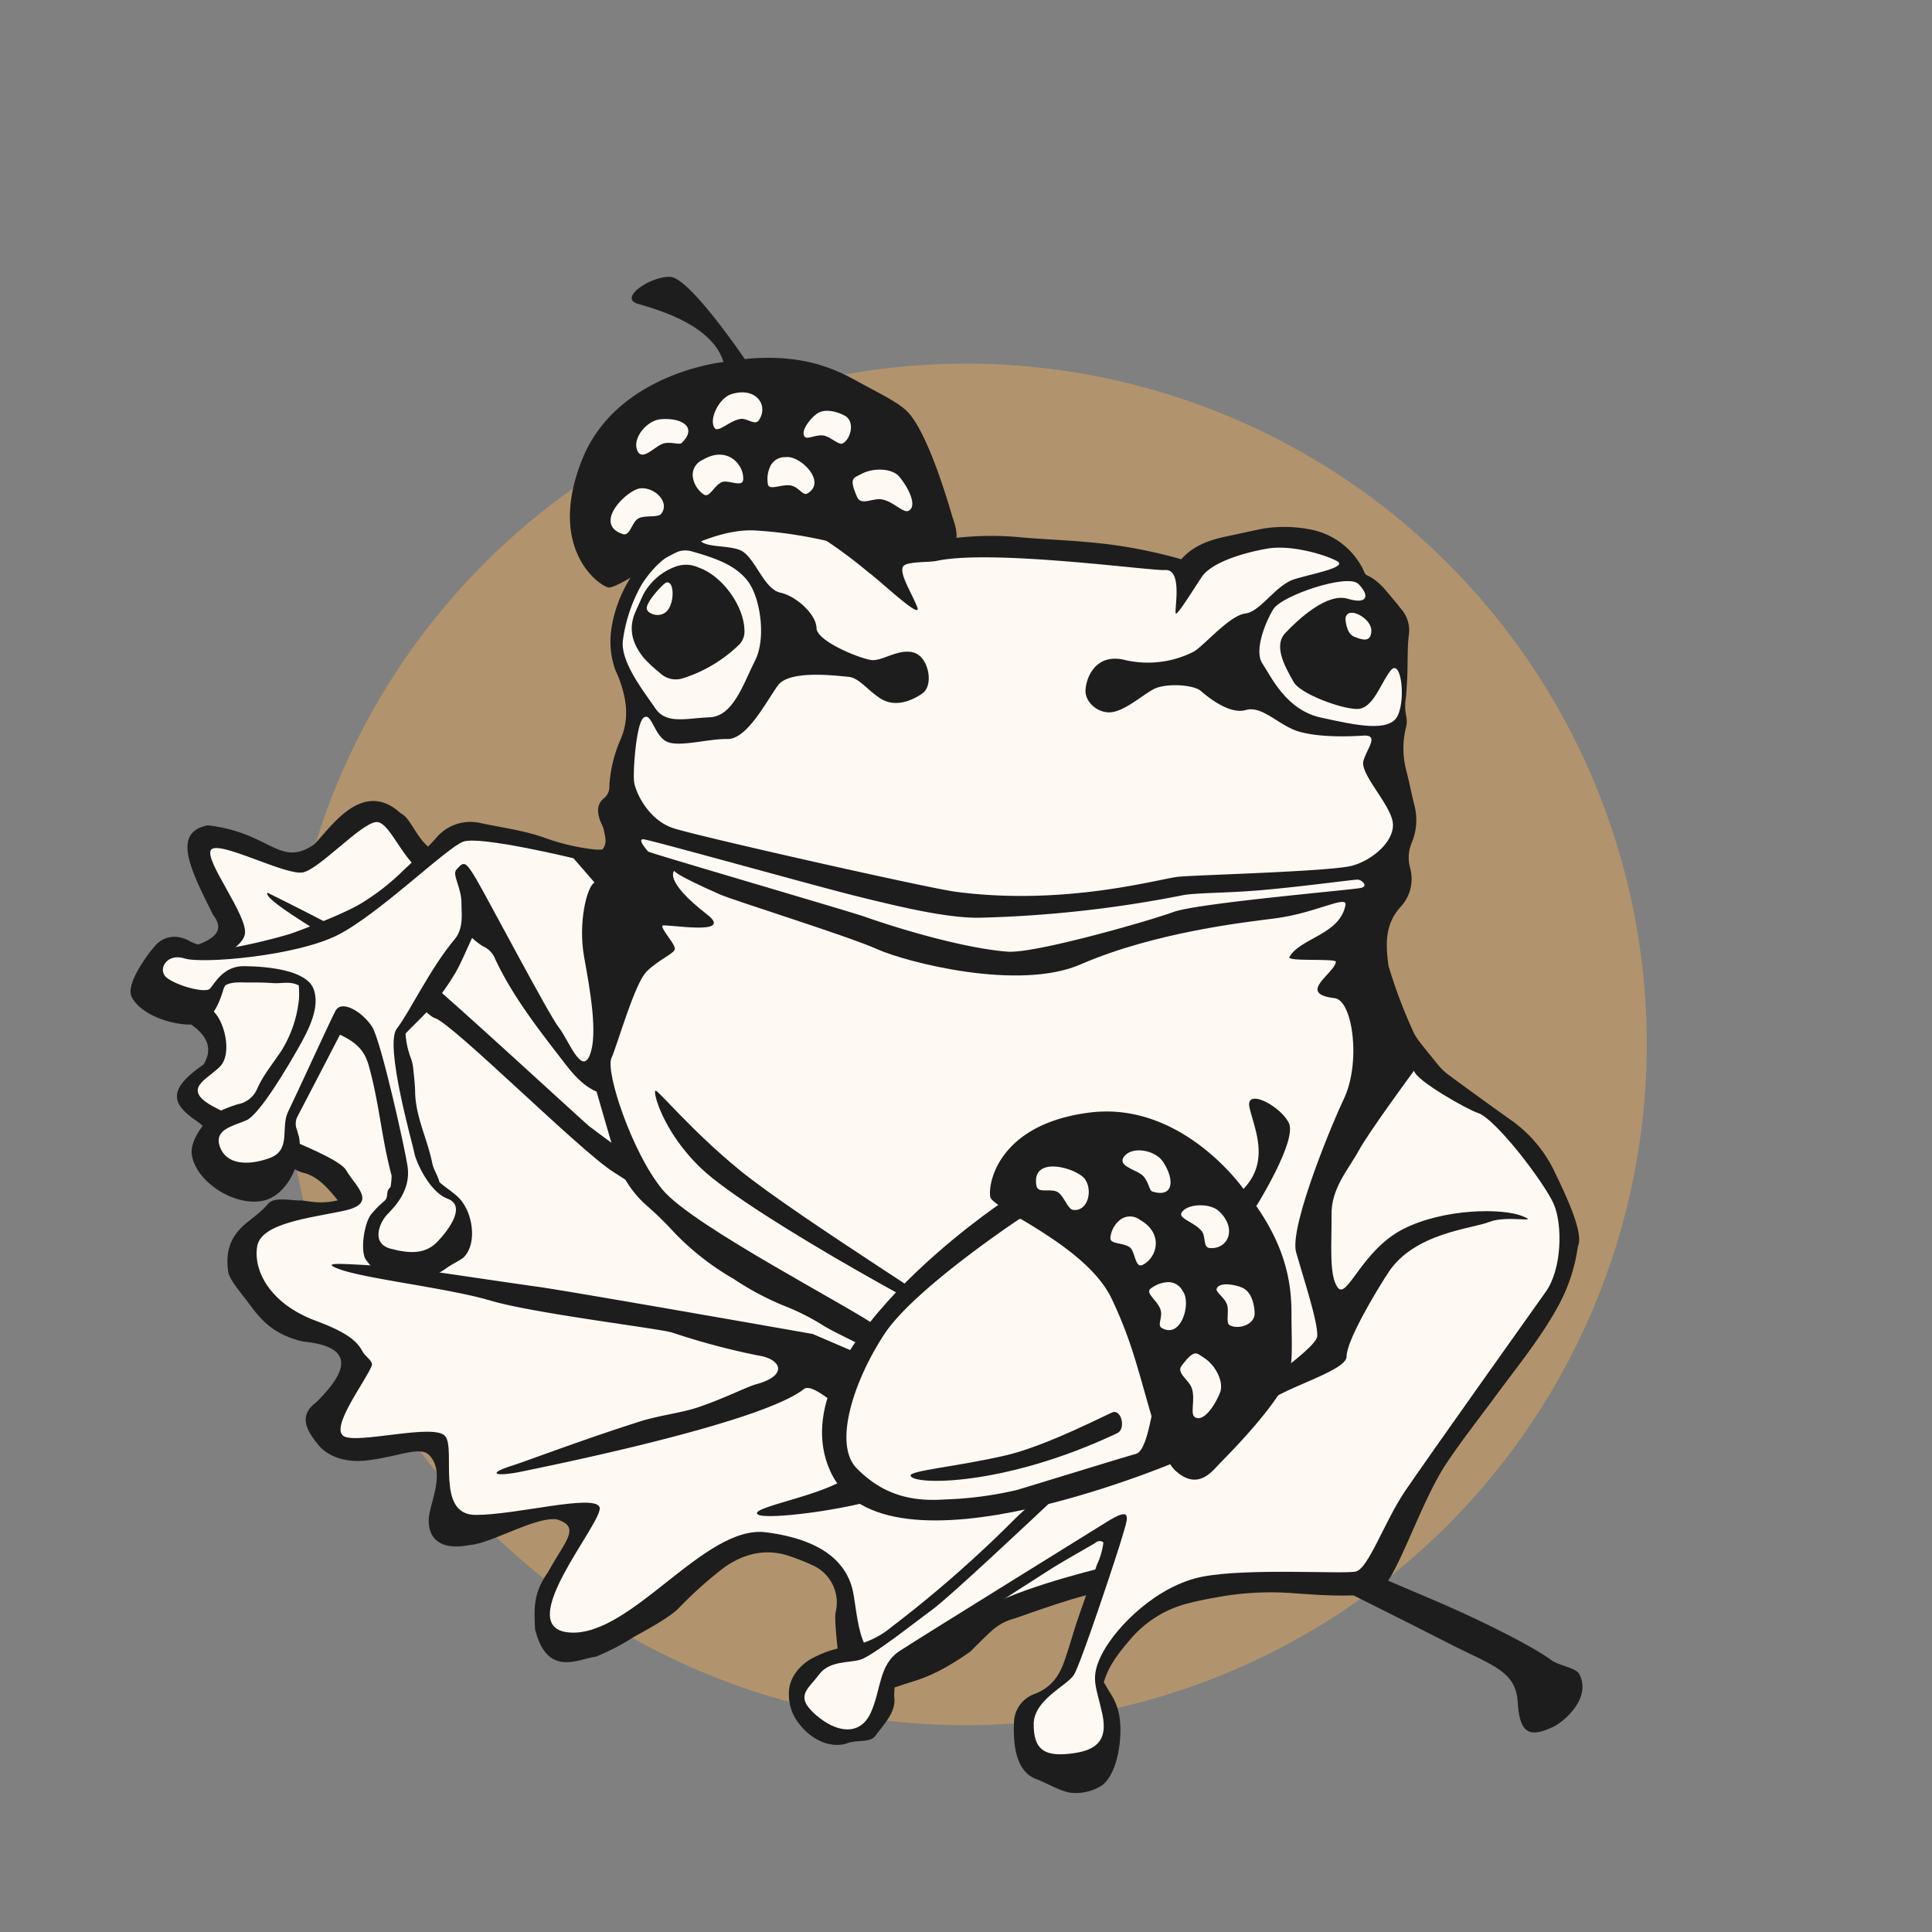
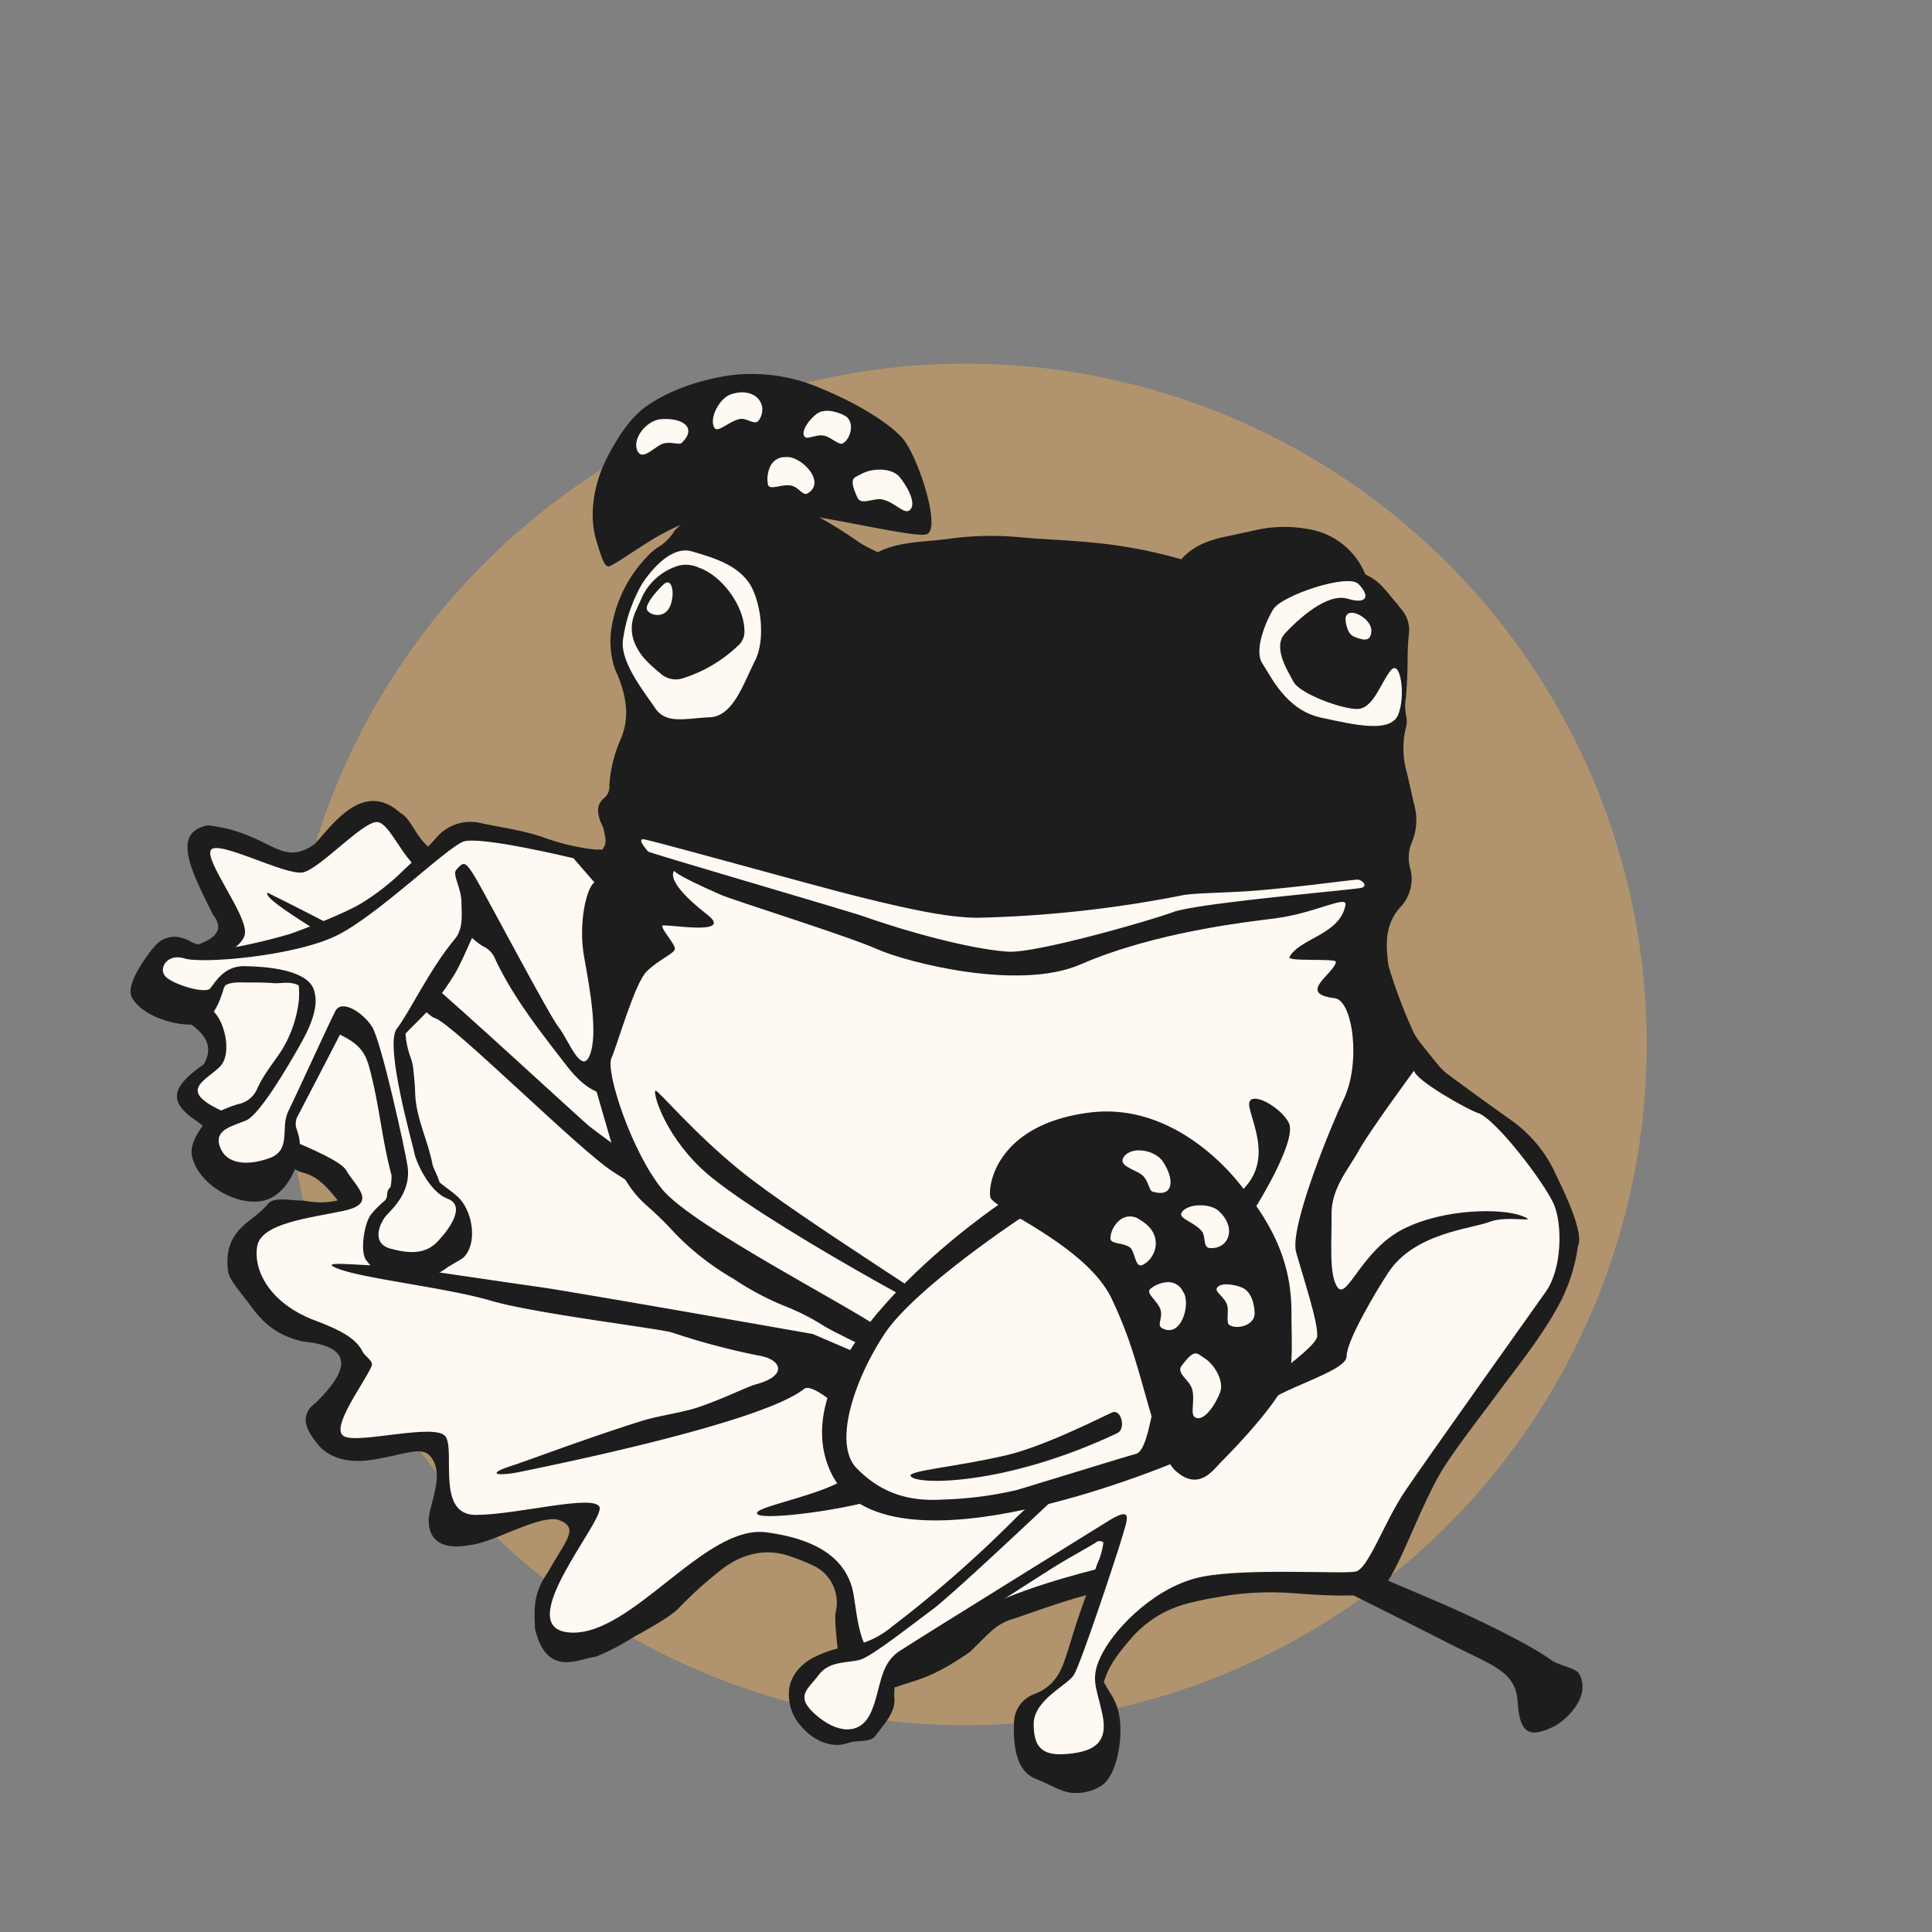
<svg xmlns="http://www.w3.org/2000/svg" id="waldfrosch" width="360" height="360" viewBox="0 0 360 360">
  <rect x="0" y="0" width="360" height="360" fill="#808080" stroke="none" />
  <defs>
    <clipPath id="clip-path">
      <rect id="Rechteck_852" data-name="Rechteck 852" width="311" height="311" fill="none" />
    </clipPath>
    <clipPath id="clip-path-2">
      <rect id="Rechteck_936" data-name="Rechteck 936" width="360" height="360" fill="none" />
    </clipPath>
  </defs>
  <g id="Gruppe_29823" data-name="Gruppe 29823">
    <g id="Gruppe_29827" data-name="Gruppe 29827">
      <g id="Gruppe_29826" data-name="Gruppe 29826" clip-path="url(#clip-path-2)">
        <path id="Pfad_8719" data-name="Pfad 8719" d="M180,321.466A126.851,126.851,0,1,1,306.852,194.615,127,127,0,0,1,180,321.466" fill="#b1946d" />
      </g>
    </g>
    <g id="Gruppe_29829" data-name="Gruppe 29829">
      <g id="Gruppe_29828" data-name="Gruppe 29828" clip-path="url(#clip-path-2)">
        <path id="Pfad_8720" data-name="Pfad 8720" d="M218.23,291.81a12.984,12.984,0,0,0,.721-9.872,24.755,24.755,0,0,0-3.105-6.562c-2.6-3.914-4.42-8.232-6.565-12.377a54.646,54.646,0,0,1-3.581-8.443c-.432-1.494-.859-1.9-2.784-1.813-1.54.11-3.079.156-4.621.2a5.484,5.484,0,0,1-5.8-3.893,19.164,19.164,0,0,1-1.3-6.848,6,6,0,0,1,2.993-5.724c2.768-1.515,3.414-4.039.684-6.808a28.611,28.611,0,0,0-7.314-5.443c-1.682-.857-3.362-1.779-5.111-2.513a17.357,17.357,0,0,1-3.777-2.314,4.4,4.4,0,0,1,.238-3.249,24.24,24.24,0,0,1,1.309-2.937,27.984,27.984,0,0,0,3.118-15.183,30.879,30.879,0,0,0-1-6.386,21.466,21.466,0,0,0-2.6-5.324,1.321,1.321,0,0,0-1.631-.6,6.41,6.41,0,0,0-2.774,1.642,10.326,10.326,0,0,1-5.885,2.434,8.49,8.49,0,0,1-5.261-.921c-.993-.565-2.051-1.133-3.039-1.761a6.9,6.9,0,0,1,.061-1.149c.431-2.087.93-4.235,1.235-6.33a22.119,22.119,0,0,0,.183-4.6,45.743,45.743,0,0,0-1.678-9.3,5.951,5.951,0,0,0-.855-1.965c-2-2.026-4-4.116-6.963-4.914a5.424,5.424,0,0,0-2.675-.207c-.908.207-1.8.159-2.646.434-3.059.989-5.63.018-8.163-1.653-2.127,1.691-14.743,19.737-17.426,19.316-18.842.488-15.558-19.547-27.2-21.788-8.89.083-7.276,4.6-11.908,4.268-5.1-.608-5.973-6.543-8.469-7.7-7.274-6.661-13.339,3.19-16.125,5.837-6.437,4.391-8.083-2.222-19.8-3.579-6.777,1.338-3.193,8.283.988,16.69,3.386,4.308-2.876,5.78-8.893,7.212-7.662,3.205.268,9.384,2.6,11.762,2.3,1.506,7.4,4.136,4.528,8.9-6.347,4.4-6.382,7.066-1.423,10.449,1.653,1.128,3.332,3.263,7.11,3.869,8.183.293,9.339,5.029,12.876,5.858,5.687,1.392,7.617,9.373,13.288,10.955,3.528,1.021,17.649-14.4,20.879-12.626,2.611,1.419,2.743,3.729.406,5.587a7.441,7.441,0,0,1-3.2,1.3c-1.555.366-3.172.726-4.727,1.091a4.983,4.983,0,0,0-3.926,4.011,44.8,44.8,0,0,1-2.806,7.014c-.95,4.617,1.375,5.383,2.1,6.189a6.3,6.3,0,0,0,2.406,1.664,62.886,62.886,0,0,0,9.139,2.536,6.842,6.842,0,0,0,3.205-.149c1.3-.377,2.649-.5,3.945-.812a17.034,17.034,0,0,0,3.112-.793c2.485-1.019,4.975-2.1,7.462-3.182a74.664,74.664,0,0,1,10.055-3.811,12.181,12.181,0,0,1,11.646,2.428c1.16,1.022,2.322,2.043,3.351,3.121a7.217,7.217,0,0,1,.492,8.725c-.622.862-1.308,1.722-1.992,2.581a8.677,8.677,0,0,0-1.384,7.919,2.023,2.023,0,0,0,2.079,1.775c2.427.066,4.831.579,7.275.326a33.438,33.438,0,0,1,6.189.267,7.919,7.919,0,0,1,4.448,1.773,2.4,2.4,0,0,0,2.735.275c1.638-.744,3.274-1.423,4.976-2.164a10.525,10.525,0,0,1,4.251-.54,25.123,25.123,0,0,1,9.344,2.292A8.953,8.953,0,0,1,177,275.856l-.051.956a4.049,4.049,0,0,0,1.45.4c1.346-.056,2.7-.239,4.053-.359,1.864-.156,3.786-.245,5.522-.409,2.826,2.2,3,2.528,4.367,8.037a12.536,12.536,0,0,0,1.634.536c1.837.354,3.74.647,5.578.938a9.387,9.387,0,0,1,4.011,1.559,8.5,8.5,0,0,0,3.185,1.45,2.914,2.914,0,0,1,2.3,2.428c.2,1.035,4.86,1.22,3.94,1.746-1.58.81,6.771-1.045,5.251-1.318" fill="#1d1d1d" fill-rule="evenodd" />
        <path id="Pfad_8721" data-name="Pfad 8721" d="M235.825,282.14a58.821,58.821,0,0,1-6.789-7.015c-1.019-1.271-1.645-1.56-3.477-.763-1.507.688-2.955,1.378-4.517,1.934a5.78,5.78,0,0,1-7.265-1.668,20.113,20.113,0,0,1-3.949-6.287c-.9-2.353-.959-4.784.749-6.8,2.184-2.568,1.821-5.338-1.926-7.074a30.677,30.677,0,0,0-9.39-2.614c-2.035-.237-4.008-.471-6.047-.58a19.227,19.227,0,0,1-4.685-.89,5.048,5.048,0,0,1-1.038-3.318,20.7,20.7,0,0,1,.185-3.448,29.96,29.96,0,0,0-2.711-16.263,38.422,38.422,0,0,0-3.391-5.944,22.294,22.294,0,0,0-4.633-4.281,1.45,1.45,0,0,0-1.856.028,6.285,6.285,0,0,0-2.127,2.7,11.551,11.551,0,0,1-4.919,4.662,8.772,8.772,0,0,1-5.56,1.109c-1.2-.192-2.473-.388-3.682-.516a5.317,5.317,0,0,1-.384-1.173c-.392-2.26-.65-4.576-1.172-6.779a23.4,23.4,0,0,0-1.608-4.627,48.907,48.907,0,0,0-5.232-8.6,4.892,4.892,0,0,0-1.642-1.623c-2.814-1.239-5.552-2.6-8.771-2.2a6.787,6.787,0,0,0-2.73.814c-.8.534-1.775.865-2.509,1.465-2.675,2.162-5.614,2.13-8.713,1.452a17.284,17.284,0,0,0-5.731-.564,7.486,7.486,0,0,0-2.992.928c-5.954,2.849-2.133,2.075-2.355-.611,1.573-8.738-9.675-9.233-14-5.028-13.384,10.636-9.918,4.163-17.244,2.744-2.122.206-10.614-3.68-20.916,5.926-1.682.357,7.813,10.069,6.142,13.95-7.489,4.271-11.032,2.487-13.08,2.5-1.665.039-4.857-.778-5.961.7a16.793,16.793,0,0,1-1.888,1.817c-2.016,1.81-6.657,4.008-5.433,11.074.572,1.693,2.314,3.593,3.9,5.739,2.03,2.745,4.391,5.692,10,6.958,11.622,1.13,6.383,7.4,2.387,11.382-3.446,2.542-1.544,5.463.508,7.948,1.455,1.763,4.466,3.309,8.89,2.841,6.221-.726,10.073-2.852,11.812-.906,3.039,3.4-.133,8.967-.188,11.968s1.6,5.864,7.734,4.671c3.917-.3,12.183-5.3,16.121-4.769,4.571,1.438,1.647,3.877-1.615,9.824C99.3,296.882,99.532,299.8,99.7,303.56c2.239,9.132,8.111,5.51,11.295,5.151a42.4,42.4,0,0,0,6.963-3.6c.984-.6,6.286-3.315,8.376-5.314a74.82,74.82,0,0,1,8.533-7.666c3.726-2.681,8-3.728,12.52-2.079a38.968,38.968,0,0,1,4.51,1.841,7.628,7.628,0,0,1,3.833,8.455c-.318,1.136.23,5.819.75,10.39,1.082,5.628,7.342,4.657,11.041,3.424,3.29-1.171,6.185-1.441,13.267-6.394,1.352-1.334,2.706-2.736,4.116-4a10.167,10.167,0,0,1,4.016-2.152c3.278-1.078,14.545-5.311,17.989-5.1" fill="#1d1d1d" fill-rule="evenodd" />
        <path id="Pfad_8722" data-name="Pfad 8722" d="M120.63,183.84s-15-8.117-18.426-14.834-5.756-11.314-9.105-9.774-7.124,5.121-12.331,4.155-7.826-10.41-10.659-10.209-10.505,8.683-13.637,9.375-15.657-6.036-17.13-4.224,6.913,12.325,6.289,15.73-9.931,7.032-12.874,7.39,4.373,5.049,6.69,6.721,3.955,8.121,1.543,10.571-7.144,4.115-1.47,7.329,23.249,8.97,24.979,11.985,6.032,6.17-.4,7.545-15.426,2.294-16.174,6.626,2.17,10.64,10.937,13.891c6.138,2.276,7.782,3.957,8.755,5.818.416.8,2,1.7,1.64,2.578-1.19,2.938-7.689,11.386-5.271,13.05s17.085-2.491,19.011.083-1.813,14.581,5.578,14.633,22.062-3.939,23.134-1.474-16.881,22.787-5.393,23.4,24.98-20.156,36.422-18.683,14.838,6.3,15.986,10.142.741,14.655,7.33,13.632c3.193-.495,11.1-6.42,18.411-10.167,7.773-3.986,22.445-7.373,22.445-7.373l2.249-15.521-9.831-45.629-47.9-36.956Z" fill="#fff9f3" fill-rule="evenodd" />
        <path id="Pfad_8723" data-name="Pfad 8723" d="M49.832,166.336s24.247,11.918,29.9,16.461c4.451,3.579,29.134,26.344,30.026,27.034,4.2,3.252,20.17,14.621,20.17,14.621l-.6,4.228s-7.456-5.506-15.1-10.345c-6.172-3.905-30.03-27.756-33.208-28.63-1.183-.325-4.513-4.24-9.012-7.683-7.584-5.805-23.277-14.2-22.167-15.686" fill="#1d1d1d" />
        <path id="Pfad_8724" data-name="Pfad 8724" d="M151.46,248.573s-44.994-7.937-51.291-8.808c-8.013-1.109-24.805-3.7-26.876-3.781-8.414-.348-14.114-1.048-10.242.441,4.825,1.856,20.368,3.553,28.408,5.938s31.473,5.186,33.833,5.953a132.031,132.031,0,0,0,15.96,4.255c4.343.646,5.728,3.725-.4,5.382-1.729.468-6,2.686-10.9,4.317-2.971.988-7.254,1.507-10.611,2.571-10.756,3.409-21.1,7.362-23.914,8.259-5.149,1.64-2.708,2.035,1.719,1.114s44.56-8.974,52.652-15.388c2.16-1.712,11.076,8.05,14.036,8.97,1.848.574,7.543,2.779-.524,6.127-1.817.753-4.39.835-6.409,2-5.374,3.1-17.413,5.087-15.681,6.275s20.353-1.323,26.009-4.23S235.2,288.8,235.2,288.8s26.285,13.066,34.237,17.155c8.5,4.369,12.986,5.313,13.358,11.136s2.044,6.87,6.677,4.656c1.849-.883,7.2-5.315,4.79-9.833-.624-1.17-3.816-1.528-5.3-2.641-3.273-2.457-13.179-7.448-21.8-11.114-32-13.6-115.7-49.581-115.7-49.581" fill="#1d1d1d" />
        <path id="Pfad_8725" data-name="Pfad 8725" d="M289.584,218.143a24.927,24.927,0,0,0-8.272-9.6c-3.942-2.806-7.823-5.616-11.7-8.489a11.675,11.675,0,0,1-1.518-1.473c-1.255-1.541-2.515-3.081-3.71-4.622a11.707,11.707,0,0,1-.932-1.482,94.706,94.706,0,0,1-4.675-12.338,2.524,2.524,0,0,1-.071-.31c-.514-3.921-.7-7.723,2.434-11.013a7.657,7.657,0,0,0,1.582-7.2,7.213,7.213,0,0,1,.319-4.557,10.825,10.825,0,0,0,.546-6.867c-.554-2.174-.977-4.413-1.534-6.587a16.131,16.131,0,0,1-.12-7.856,4.6,4.6,0,0,0,.1-2.308,9,9,0,0,1-.053-3.492c.108-1.437.217-2.935.261-4.369.089-2.434-.012-4.928.277-7.3a6.016,6.016,0,0,0-1.307-4.655c-.331-.372-.6-.741-.928-1.172-1.718-1.907-3.054-4.133-5.607-5.277-.393-.181-.532-.8-.733-1.175a13.841,13.841,0,0,0-10.058-7.391,24.721,24.721,0,0,0-8.844-.052c-2.268.472-4.6,1-6.867,1.475-3.112.674-5.955,1.777-8.064,4.179a90.18,90.18,0,0,0-17.145-3.168c-4.43-.432-8.915-.55-13.407-.981a57.631,57.631,0,0,0-13.128.387c-4.411.567-8.966.45-12.834,2.442a23.735,23.735,0,0,1-3.669-1.94,77.583,77.583,0,0,0-6.633-4.2c-6.556-3.706-13.4-4.848-20.844-2.738-2.913.854-4.7,2.941-6.753,4.842a8.45,8.45,0,0,1-3.074,3.1,10.891,10.891,0,0,0-2.051,1.777,24.762,24.762,0,0,0-6.624,13.261,16.029,16.029,0,0,0,.5,7.224c.207.746.608,1.426.878,2.169,1.424,3.784,2,7.517.3,11.409a25.566,25.566,0,0,0-2.079,8.512,2.825,2.825,0,0,1-.941,2.384c-1.413,1.081-1.324,2.576-.848,4.005.206.68.605,1.237.745,1.921.212,1.181.752,2.482-.269,3.683l-1.168.018a40.6,40.6,0,0,1-9.789-2.283c-3.791-1.315-7.7-1.815-11.545-2.63a8.328,8.328,0,0,0-8.476,2.749c-1.852,2.085-3.9,3.989-5.956,5.89a42.971,42.971,0,0,1-8.028,6.3c-3.349,2.047-12.227,5.36-13.261,5.689A106.557,106.557,0,0,1,42.69,176.7c-2.6-.147-5.269-.106-7.63-1.5a5.563,5.563,0,0,0-1.11-.42,4.713,4.713,0,0,0-4.985,1.386c-.384.443-.767.885-1.15,1.388-1.4,1.954-4.415,6.241-3.214,8.345,1.739,3.089,6.751,4.879,10.458,5.009,4.033.125,5.527-3.009,6.639-6.768a6.053,6.053,0,0,1,.316-.565c1.356-.707,2.919-.481,4.415-.5s3.053.013,4.55.117,3.051-.42,4.689.428a16.777,16.777,0,0,1,.039,2.556,22.342,22.342,0,0,1-3.3,9.654c-1.589,2.394-3.439,4.6-4.571,7.241a4.844,4.844,0,0,1-3.469,2.672,26.312,26.312,0,0,0-3.682,1.426c-2.388,1.286-5.315,5.309-4.952,7.922.729,5.225,8.224,9.915,13.535,8.587,4.858-1.26,7.4-8.458,6.369-12.122-.135-.371-.2-.743-.342-1.117a2.978,2.978,0,0,1,.222-2.56c2.589-4.965,5.179-9.933,7.831-15.085,3.013,1.45,4.531,2.86,5.352,5.717,2,7.14,2.338,13.325,4.269,20.53a12.843,12.843,0,0,1-.2,2.163c-1.026.826-.25,1.818-1.148,2.581a18.936,18.936,0,0,0-2.5,2.531c-1.337,1.77-2.1,7.275-.778,8.628,3.72,5.118,10.2,4.793,15.018,1.227.513-.384,2.62-1.471,3.067-1.914,2.689-2.724,1.588-9.017-1.376-11.467-1.053-.921-2.175-1.639-3.161-2.5-.279-1.179-1.113-2.393-1.325-3.45-.916-4.6-3.072-8.55-3.21-13.226-.021-1.373-.169-2.74-.32-4.111a8.552,8.552,0,0,0-.559-2.547,15.687,15.687,0,0,1-.914-4.352c1.792-1.9,3.588-3.484,5.057-5.315a48.622,48.622,0,0,0,4.262-6.054c1.14-2.01,2.018-4.206,3.086-6.468a12.9,12.9,0,0,0,1.973,1.529,4.352,4.352,0,0,1,2.379,2.52c3.227,6.812,7.867,12.789,12.444,18.705,1.792,2.342,3.647,4.685,6.4,5.89,1.167,4.035,2.266,7.883,3.43,11.734a19.275,19.275,0,0,0,5.866,9.451,64.039,64.039,0,0,1,5.148,5.034,49.528,49.528,0,0,0,11.117,8.687,52.97,52.97,0,0,0,9.307,4.97,42.458,42.458,0,0,1,7.538,3.814c1.048.607,2.095,1.154,3.21,1.7,3.407,1.758,6.94,3.263,10.287,5.2,4.525,2.614,8.923,5.479,13.83,7.46a10.753,10.753,0,0,1,3.019,1.95c1.58,1.349,3.1,2.822,4.553,4.3.463.493.8,1.047,1.259,1.6a14.818,14.818,0,0,1-5.633,1.458,2.38,2.38,0,0,1-1.112-.419c-.4-.3-.726-.675-1.121-1.043a6.49,6.49,0,0,0-9.414.83,21.765,21.765,0,0,0-2.091,3.588,5.242,5.242,0,0,0,.937,6.034,3.979,3.979,0,0,0,4.573,1.363,9,9,0,0,0,2.261-.908,15.162,15.162,0,0,1,7.508-2.17,9.818,9.818,0,0,0,4.339-1c1.1-.64,2.722-.541,4.15-.687.391-.006,1.039-.078,1.247.728-.7.7-1.471,1.459-2.241,2.217-1.282,1.206-2.694,2.411-3.974,3.679a225.132,225.132,0,0,1-23.031,20.183,16.425,16.425,0,0,1-7.94,3.614,20.087,20.087,0,0,0-6.085,1.839c-2.906,1.29-5.141,3.944-5.1,6.936a8.615,8.615,0,0,0,2.106,5.892c2.189,2.773,5.857,4.526,9.023,3.292a2.06,2.06,0,0,1,.58-.133c1.62-.337,3.559.042,4.45-1.218,1.589-2.147,3.842-4.432,3.477-7.109-.075-.561.144-2.446.07-3.008,2.439-2.22,2.826-3.859,5.526-5.646q11.394-7.472,22.792-14.754c2.96-1.915,6.053-3.585,9.083-5.377a1.118,1.118,0,0,1,1.494-.086,13.335,13.335,0,0,1-1.172,4.073c-1.123,3.26-2.309,6.457-3.427,9.717-.937,2.7-1.672,5.45-2.608,8.147-.931,2.76-2.392,5.025-5.495,6.258a5.783,5.783,0,0,0-3.951,5.176c-.145,3.3-.046,9.249,4.205,10.747,1.765.656,4.626,2.38,6.513,2.538a8.916,8.916,0,0,0,5.743-1.431c2.889-2.29,3.738-8.8,3.229-12.4a10.951,10.951,0,0,0-1.7-4.655c-.467-.74-.866-1.483-1.267-2.1.926-3.2,2.9-5.6,4.885-7.933a20.705,20.705,0,0,1,11.077-6.843c1.553-.4,3.174-.735,4.795-1.007a54.976,54.976,0,0,1,14.29-.844c5.467.416,12.411.859,15.793-.173s7.878-16.338,13.028-24.024c2.987-4.474,6.3-8.64,9.488-12.991,3.884-5.238,8.033-10.35,11.194-16.073a32.2,32.2,0,0,0,3.793-11.348c1.22-2.54-2.559-10.188-4.439-14.085" fill="#1d1d1d" fill-rule="evenodd" />
-         <path id="Pfad_8726" data-name="Pfad 8726" d="M161.9,106.706s-12.136-10.359-17.569-10.129-12.076-.973-13.77,2.56,5.5,1.973,7.936,3.7,3.98,6.966,6.927,7.6,6.674,4.056,6.712,6.571,8.268,5.768,10.279,5.986,5.058-2.23,7.862-1.391,3.767,6.113,1.586,7.615-5.248,2.649-7.92.856-3.879-3.795-5.938-3.968-10.892-1.358-13.051,1.613-5.757,10.053-9.4,9.981-9.231,1.656-11.454.421-2.723-5.414-4.141-4.416-2.03,10-1.811,11.907,2.6,7.163,7.321,8.707,47.427,11.16,52.531,11.838c20.5,2.72,38.074-2.44,41.594-2.787s28.426-.975,32.376-2.063,8.162-4.823,7.521-8.248-6.111-8.924-5.436-11.285,3.035-4.9-.072-4.7-8.247.312-11.936-.753-6.833-4.913-9.9-4.021-7.088-2.424-8.428-3.579-6.654-1.512-8.9-.23-5,3.745-7.494,4.188-5.168-1.719-5.056-4.072,1.906-7.064,7.511-5.588a18.84,18.84,0,0,0,12.652-1.592c1.9-1.09,6.659-6.738,9.589-7.1s5.647-5.357,9.3-6.441,9.9-2.208,7.78-3.351-8.466-3.1-13.009-2.3-9.79,2.454-11.868,4.873c-.584.677-4.575,7.273-5.084,7.223s1.455-8.35-2.062-8.111c-2.664.181-32.111-3.919-42.509-1.714-1.39.3-5.186.119-6.1.854-1.282,1.028,1.376,4.984,2.44,7.763,1.024,2.677-7.166-5.144-9.006-6.41" fill="#fff9f3" fill-rule="evenodd" />
        <path id="Pfad_8727" data-name="Pfad 8727" d="M119.622,108.83s4.559-7.433,9.247-6.1,8.222,2.615,10.488,5.576,3.5,10.533,1.322,14.822-4.054,10.364-8.452,10.531-8.058,1.371-10.138-1.7-6.408-8.459-6.035-12.513a28.74,28.74,0,0,1,3.568-10.623" fill="#fff9f3" fill-rule="evenodd" />
        <path id="Pfad_8728" data-name="Pfad 8728" d="M110.767,164.43l-3.909-4.506s-17.425-4.222-20.526-3.1-15.54,13.344-23.275,17.341-25.411,5.466-28.655,4.43-4.956,1.87-3.573,3.359,7.452,3.3,8.341,2.225,2.553-4.2,6.314-4.153c4.7.058,11.54.806,12.91,4.168s-.9,7.73-2.707,10.916-7.247,12.555-9.8,13.652-6.075,1.682-4.909,4.938,5.1,3.6,9.246,2.095,1.983-5.653,3.478-8.685,7.63-16.5,8.8-18.735,5.133.268,6.836,2.959,6.16,22.926,6.609,25.991c.664,4.525-2.439,7.552-3.815,9s-3.1,5.359.677,6.359,6.572.95,8.759-1.369,5.33-6.657,1.815-7.961-5.992-7.271-6.161-8.448-5.655-20.187-3.292-23.213,6.183-11.195,10.8-16.69c1.738-2.067,1.238-5.019,1.261-6.552.048-3.106-1.833-5.442-.938-6.422,1.337-1.464,1.591-1.819,3.785,1.948s13.555,25.337,15.291,27.486,4.218,9.031,5.771,5.145.047-12.157-1.071-18.372.486-12.959,1.939-13.8" fill="#fff9f3" fill-rule="evenodd" />
        <path id="Pfad_8729" data-name="Pfad 8729" d="M289.507,224.327c-1.695-3.876-10.878-15.992-14.208-16.979-1.609-.476-11.5-5.983-11.813-7.849,0,0-8.365,11.349-10.276,14.853s-5.174,7.026-5.1,12.011-.556,11.348,1.178,13.575,4.509-7.016,12.153-10.909,18.519-3.909,22.166-2.453-2.769-.2-6.048,1.1-13.975,2.023-18.836,9.4c-2.366,3.594-7.84,12.8-7.8,15.672s-13.273,6.2-15.513,9.253-6.219,5.941-11.956,7.221c-2.239.5-26.994,1.366-26.876.442s30.019-4.125,31.1-5.577c1.772-2.378,17.618-12.473,17.773-15.114s-2.574-10.814-3.935-15.617,7.134-24.983,8.817-28.427c3.339-6.83,1.754-18.525-1.626-18.929-7.206-.858-.067-4.56.223-6.775.091-.695-9.153.01-8.664-.888,1.932-3.541,9.357-4.119,10.441-9.662.395-2.02-5.482,1.47-13.179,2.461-5.192.668-22.251,2.519-36.185,8.569-11.572,5.026-32.466-.412-37.93-2.856s-26.7-9.056-29.2-10.157c-9.05-3.98-8.549-4.442-8.549-4.442s-2.2,1.709,6.087,8.145c5.419,4.209-8.24,1.605-8.33,2.11-.145.812,2.419,3.39,2.332,4.332-.076.838-2.987,1.943-5.25,4.178s-5.447,13.658-6.577,16.168,3.818,17.572,9.506,24.473,35.972,22.3,40.731,26.025,25.646,15.153,27.151,16.833c.94,1.049,3.653,3.018,3.7,4.568.028.927-1.63,1.373-3.176,2.307-4.122,2.488-13.6-1.608-16.981,1.381-1.838,1.624-1.437,4.162.906,4.72,1.968.47,5.572-.865,7.763-1.3,3.427-.676,12.287-3.188,16.934-1.7-1.467,1.708-3.978,4.715-5.3,5.95-2.058,1.921-18.1,17.055-21.416,19.473s-11.268,8.757-13.507,9.372-5.708.144-7.673,2.807-4.563,3.921-.608,7.4,8.318,3.983,10.291-.335,1.461-8.936,5.382-11.515,35.917-22.358,38.485-23.983c5.164-3.267,3.964-.679,3.056,2.508s-7.781,23.9-9.068,25.928-7.516,4.644-7.493,9.213,1.831,5.974,6.579,5.487,7.329-2.122,6.231-7.345-2.519-6.759.125-11.631,10.082-12.389,18.515-14.028,26.112-.458,28.522-.948,5.308-9.215,9.3-15.1,23.178-32.856,26.169-37.067,3.152-12.474,1.457-16.351" fill="#fff9f3" fill-rule="evenodd" />
        <path id="Pfad_8730" data-name="Pfad 8730" d="M253.09,108.789c-1.96-1.947-14.25,2.143-15.838,4.743s-3.58,7.8-2.028,10.091,4.349,8.65,10.882,10.081,12.9,2.868,14.382-.443.53-10.688-1.368-8.311-3.246,7.158-6.249,7.157-10.656-2.864-11.83-5.043-3.978-6.522-1.554-9.1,7.792-7.551,11.627-6.4,4.11-.659,1.976-2.779" fill="#fff9f3" fill-rule="evenodd" />
        <path id="Pfad_8731" data-name="Pfad 8731" d="M250.712,115.247s.042,2.745,1.59,3.381,3.213,1.159,3.229-1.149-4.528-4.761-4.819-2.232" fill="#fff9f3" fill-rule="evenodd" />
        <path id="Pfad_8732" data-name="Pfad 8732" d="M122.975,125.4a4.235,4.235,0,0,0,4.24.995,26.327,26.327,0,0,0,10.309-6.082,3.445,3.445,0,0,0,1.192-2.824c-.07-4.615-4.185-10.224-8.5-11.718a5.644,5.644,0,0,0-4.165-.249,11.2,11.2,0,0,0-6.226,5.334c-.5,1.13-1.067,2.322-1.571,3.516-1.188,3.074-.3,5.743,1.687,8.2a25.459,25.459,0,0,0,3.033,2.823" fill="#1d1d1d" fill-rule="evenodd" />
        <path id="Pfad_8733" data-name="Pfad 8733" d="M123.624,108.912c-1.359,1.287-3.224,3.5-3.112,4.521s2.9,2.032,4.136-.063.737-6.126-1.024-4.458" fill="#fff9f3" fill-rule="evenodd" />
        <path id="Pfad_8734" data-name="Pfad 8734" d="M187.809,177.328c-7.012-.486-18.465-3.618-26.81-6.551-2.888-1.015-39.995-11.833-40.222-12.1s-2.121-2.381-.874-2.291,32.308,8.779,39.914,10.655c8.318,2.052,16.7,4.039,22.678,3.964a222.469,222.469,0,0,0,37.62-4.138c2.353-.532,8.382-.433,14.737-.986,8.643-.751,17.794-2.074,18.251-1.97.794.179,1.814,1.164.567,1.523s-30.387,2.807-35.035,4.509-25.768,7.737-30.826,7.387" fill="#fff9f3" fill-rule="evenodd" />
        <path id="Pfad_8735" data-name="Pfad 8735" d="M122.153,203.229c-.586,0,1.26,7.575,8.505,14.484,9.542,9.1,50.677,31.329,51.236,30.654s-33.045-21.334-44.089-30.349c-8.837-7.213-15.066-14.789-15.652-14.789" fill="#1d1d1d" />
-         <path id="Pfad_8736" data-name="Pfad 8736" d="M138.779,66.907S128.525,51.741,124.9,51.59s-9.722,3.928-6.049,5.019,13.841,3.882,15.963,10.846c0,0-19.9,2.037-26.348,18.192s2.662,23.182,4.823,23.8,16.46-11.257,27.465-10.6a79.719,79.719,0,0,1,10.7,1.387c4.694.938,9.527,2.2,13.669,3.071s7.592,1.332,9.52.669c5.421-1.866,3.278-6.093,2.681-8.137S172.9,80.631,169.1,76.72c-1.765-1.818-5.718-3.656-9.64-5.834-4.519-2.511-10.732-5-20.681-3.979" fill="#1d1d1d" />
        <path id="Pfad_8737" data-name="Pfad 8737" d="M137.277,69.8s-9.344.723-16.719,5.821c-2.994,2.07-5.248,5.579-7.066,8.937-3.541,6.541-3.473,12.539-2.415,16.016.823,2.7,1.51,5.259,2.459,4.938,1.024-.346,4.76-2.973,8.144-5.065a45.59,45.59,0,0,1,8.253-3.87c1.977-.72,3.924-1.681,6.437-1.592a111.269,111.269,0,0,1,14.106,1.053c9.892,1.624,20.325,4.108,22.175,3.513,2.77-.891-1.394-13.9-4.225-17.56-1.835-2.372-7.4-6.29-15.263-9.54A32.582,32.582,0,0,0,137.277,69.8" fill="#1d1d1d" />
        <path id="Pfad_8738" data-name="Pfad 8738" d="M123.16,78.105c-2.637.192-5.419,3.586-4.4,5.875.844,1.9,2.867-.388,4.4-1.159s3.355.193,3.848-.274c2.925-2.77.346-4.747-3.848-4.442" fill="#fff9f3" />
        <path id="Pfad_8739" data-name="Pfad 8739" d="M136.258,73.449c-2.294.731-4.209,4.69-3.121,6.286.68,1,2.8-1.384,4.867-1.678,1.237-.176,2.68,1.31,3.4.252,1.91-2.822-.59-6.311-5.142-4.86" fill="#fff9f3" />
        <path id="Pfad_8740" data-name="Pfad 8740" d="M157.2,77.348s-3.09-1.654-5.045-.22c-1.222.9-3.067,3.24-2.213,4.259.513.611,2.277-.6,3.781-.173,1.205.343,2.642,1.794,3.322,1.406,1.58-.9,2.369-4.337.155-5.272" fill="#fff9f3" />
-         <path id="Pfad_8741" data-name="Pfad 8741" d="M130.932,85.694a3.052,3.052,0,0,0-1.86,2.94,4.771,4.771,0,0,0,2.057,3.495c1.057.727,1.807-1.478,3.273-2.253,1.147-.608,3.975,1.078,4.08-.518.183-2.8-3.008-6.4-7.55-3.664" fill="#fff9f3" />
        <path id="Pfad_8742" data-name="Pfad 8742" d="M146.421,85.184a3,3,0,0,0-2.988,1.932,5.544,5.544,0,0,0-.337,3.151c.268,1.172,2.458-.056,4.152.185,1.668.238,2.292,2.057,3.26,1.468,3.627-2.208-1.516-7.139-4.087-6.736" fill="#fff9f3" />
        <path id="Pfad_8743" data-name="Pfad 8743" d="M160.479,88.325c2.183-1.2,5.717-1.13,7.1.5s3.515,5.336,1.757,6.341c-.972.555-2.73-1.628-4.9-2.092-1.753-.375-3.975,1.236-4.705-.419-1.632-3.7-.686-3.543.749-4.332" fill="#fff9f3" />
-         <path id="Pfad_8744" data-name="Pfad 8744" d="M119.388,90.986c-2.578.209-9.019,6.65-3.36,8.529,1.507.5,1.62-2.437,3.143-3.019,1.345-.514,3.493.007,4.08-.805,1.589-2.2-1.285-4.914-3.863-4.705" fill="#fff9f3" />
        <path id="Pfad_8745" data-name="Pfad 8745" d="M186.96,223.865s-42.169,28.035-32.287,50.182,66.225-2.375,66.225-2.375L214.4,242.238l-15.7-16.513Z" fill="#1d1d1d" />
        <path id="Pfad_8746" data-name="Pfad 8746" d="M189.938,227.15s-19.5,12.921-25.091,21.358-9.73,20.51-5.192,25.11,9.637,6.252,16.327,5.787a68.5,68.5,0,0,0,13.37-1.735c.937-.241,20.223-6.207,22.3-6.754s2.839-7.692,3.271-8.143c1.126-1.172,2.458-10.417,2.458-10.417l-11.836-18.919-11.353-6.593Z" fill="#fff9f3" />
        <path id="Pfad_8747" data-name="Pfad 8747" d="M234.1,224.733s7.671-12.263,6.048-15.5-8.149-6.6-7.322-2.858,3.937,9.93-1.126,15.162c0,0-11.43-16.42-28.684-14.225s-18.985,13.567-18.479,15.757,17.825,8.939,22.587,18.883a79.921,79.921,0,0,1,3.972,10.029c1.456,4.56,2.691,9.4,3.941,13.444s2.516,7.286,4.031,8.651c4.26,3.837,6.918-.087,8.416-1.6s11.154-11.244,12.734-16.463c.734-2.425.425-6.773.429-11.26,0-5.17-.831-11.81-6.547-20.017" fill="#1d1d1d" />
        <path id="Pfad_8748" data-name="Pfad 8748" d="M230.835,224.824s-5.163-7.822-13.2-11.8c-3.262-1.616-7.424-1.886-11.242-1.848-7.437.074-12.651,3.041-15.178,5.652-1.966,2.031-3.868,3.87-3.128,4.545.8.728,4.909,2.722,8.379,4.668a45.471,45.471,0,0,1,7.385,5.341c1.589,1.38,3.373,2.617,4.514,4.858a111.325,111.325,0,0,1,5.918,12.849c3.374,9.439,6.26,19.768,7.678,21.1,2.122,1.991,11.482-7.959,13.31-12.208,1.185-2.755,1.911-9.526.944-17.975a32.582,32.582,0,0,0-5.383-15.179" fill="#1d1d1d" />
        <path id="Pfad_8749" data-name="Pfad 8749" d="M216.73,216.5c-1.446-2.213-5.764-3-7.274-1-1.256,1.661,1.73,2.319,3.149,3.29s1.458,3.028,2.105,3.233c3.841,1.215,4.32-2,2.02-5.519" fill="#fff9f3" />
        <path id="Pfad_8750" data-name="Pfad 8750" d="M227.152,225.7c-1.752-1.652-6.142-1.406-7.01.318-.543,1.078,2.569,1.781,3.826,3.443.754,1,.153,2.979,1.426,3.092,3.4.3,5.234-3.575,1.758-6.853" fill="#fff9f3" />
        <path id="Pfad_8751" data-name="Pfad 8751" d="M233.774,244.481s-.051-3.505-2.254-4.519c-1.376-.634-4.32-1.112-4.8.129-.286.745,1.629,1.7,1.984,3.223.285,1.221-.288,3.18.381,3.587,1.554.945,4.942-.03,4.686-2.42" fill="#fff9f3" />
        <path id="Pfad_8752" data-name="Pfad 8752" d="M212.444,227.317a3.052,3.052,0,0,0-3.473-.2,4.771,4.771,0,0,0-2.06,3.493c-.124,1.277,2.169.865,3.558,1.77,1.087.709.984,4,2.431,3.317,2.541-1.2,4.139-5.733-.456-8.379" fill="#fff9f3" />
        <path id="Pfad_8753" data-name="Pfad 8753" d="M220.4,240.616a3,3,0,0,0-3.138-1.677,5.549,5.549,0,0,0-2.919,1.233c-.9.8,1.24,2.123,1.85,3.721.6,1.575-.688,3,.3,3.563,3.69,2.1,5.509-4.787,3.91-6.84" fill="#fff9f3" />
        <path id="Pfad_8754" data-name="Pfad 8754" d="M224.348,253.011c2.108,1.327,3.76,4.453,3,6.452s-2.963,5.662-4.693,4.611c-.957-.581.1-3.177-.546-5.3-.522-1.716-3.009-2.878-1.914-4.319,2.448-3.223,2.765-2.317,4.151-1.445" fill="#fff9f3" />
-         <path id="Pfad_8755" data-name="Pfad 8755" d="M202.22,219.786c-1.433-2.153-10.189-4.664-9.089,1.2.293,1.561,2.918.236,4.165,1.285,1.1.928,1.687,3.059,2.682,3.179,2.693.323,3.675-3.507,2.242-5.66" fill="#fff9f3" />
        <path id="Pfad_8756" data-name="Pfad 8756" d="M169.669,274.979c.46,1.777,17.433,2.045,38.528-7.935,1.617-.765.788-4.351-.81-3.91-.733.2-12.259,6.259-19.951,8.046-9.1,2.116-18.016,2.838-17.767,3.8" fill="#1d1d1d" />
      </g>
    </g>
  </g>
</svg>